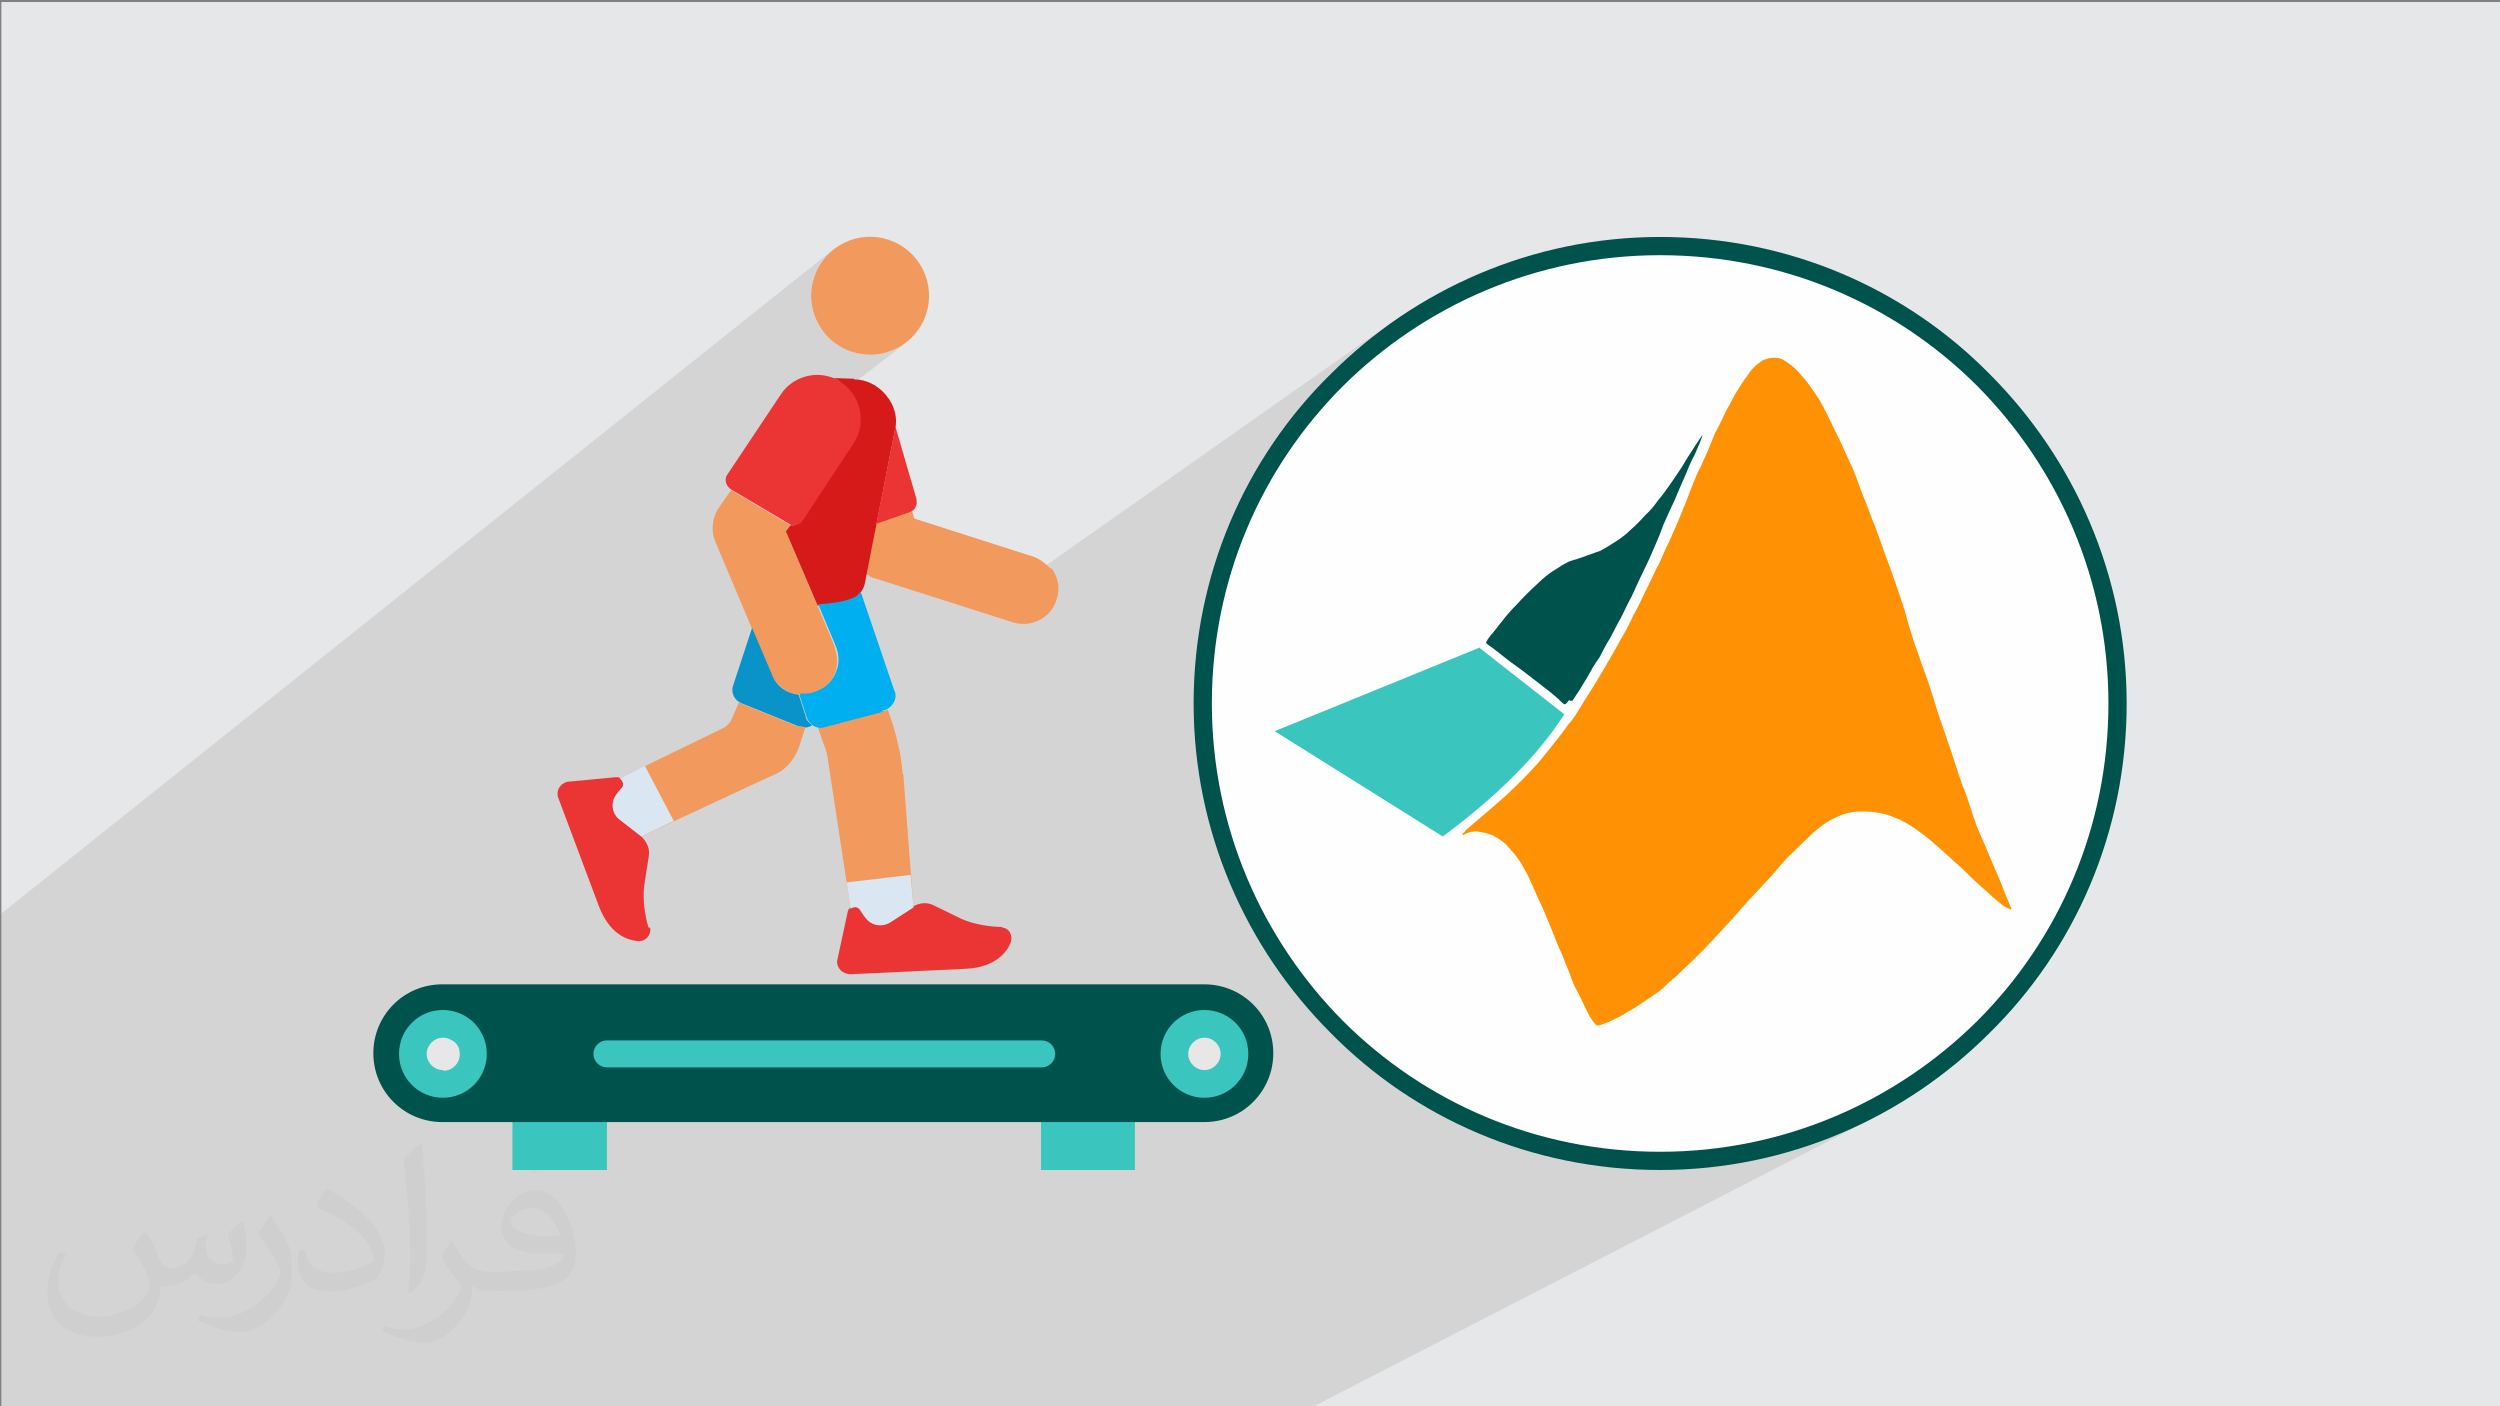
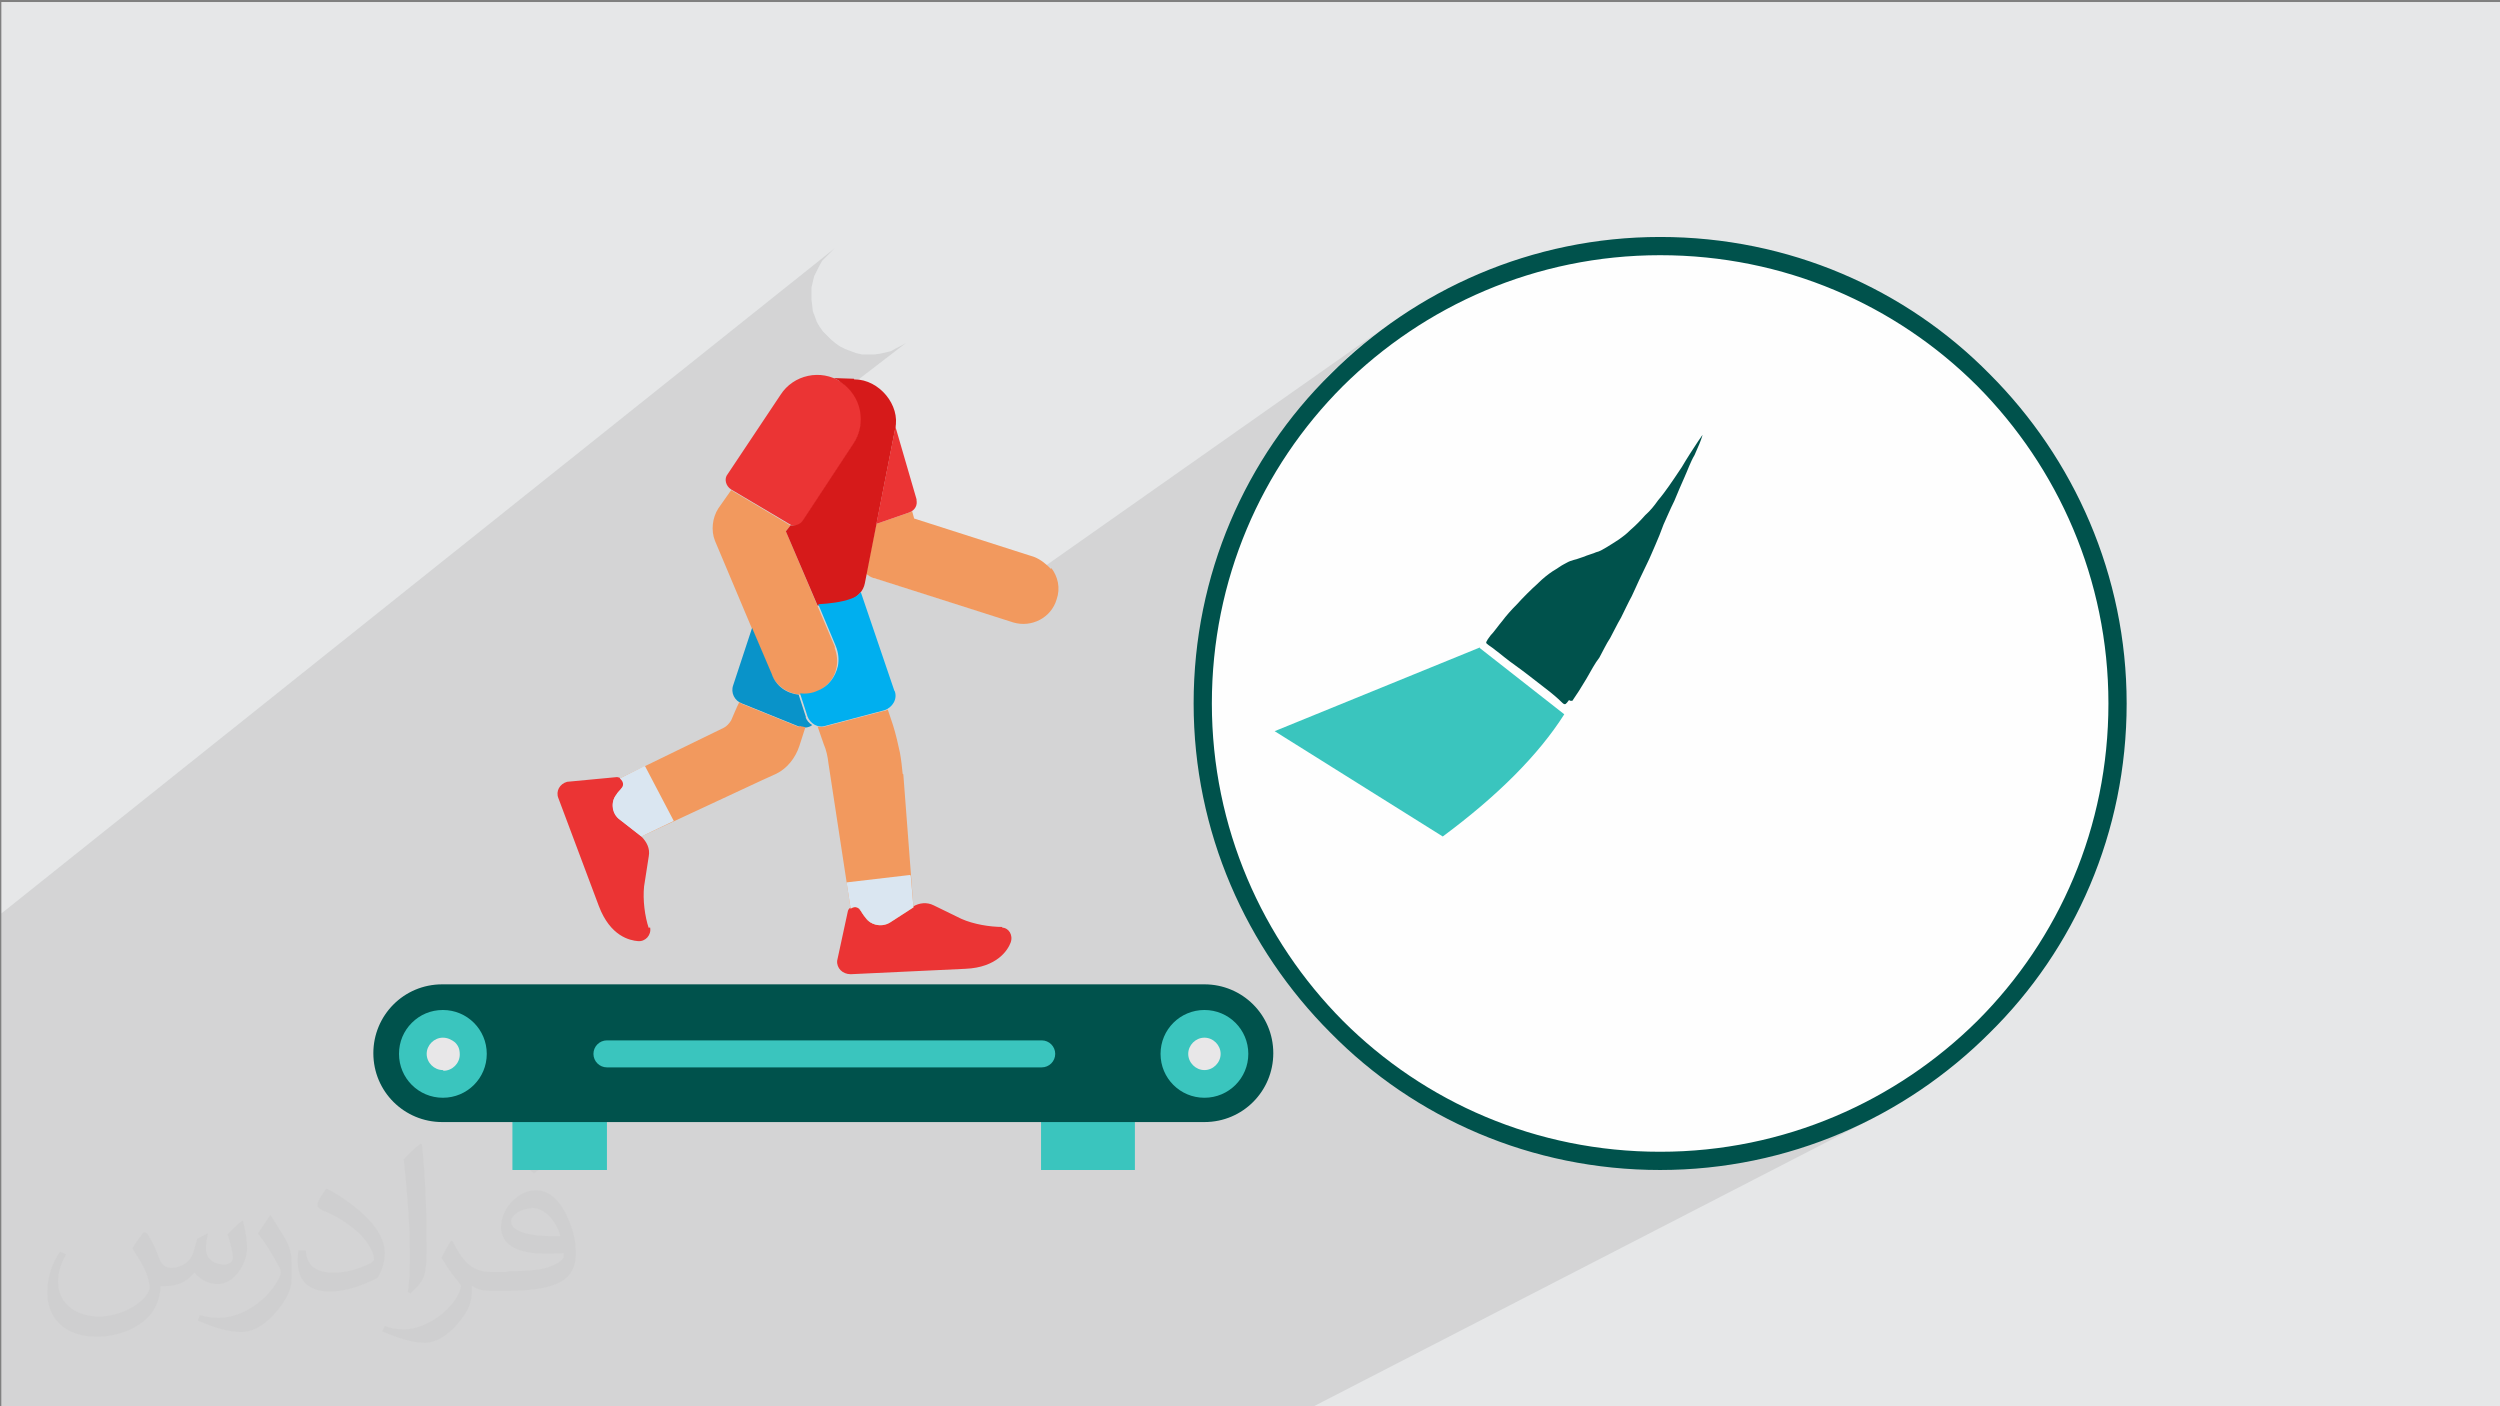
<svg xmlns="http://www.w3.org/2000/svg" xml:space="preserve" width="3.703in" height="2.083in" version="1.1" style="shape-rendering:geometricPrecision; text-rendering:geometricPrecision; image-rendering:optimizeQuality; fill-rule:evenodd; clip-rule:evenodd" viewBox="0 0 3703 2083" enable-background="new 0 0 256 256">
  <rect x="0" y="0" width="3703" height="2083" fill="#808080" stroke="none" />
  <defs>
    <style type="text/css">
   
    .fil13 {fill:#0993C9}
    .fil14 {fill:#00AFEF}
    .fil6 {fill:#00524C}
    .fil5 {fill:#3AC5BE}
    .fil12 {fill:#D61A1A}
    .fil15 {fill:#DAE6F1}
    .fil0 {fill:#E6E7E8}
    .fil11 {fill:#EB3434}
    .fil10 {fill:#F2995E}
    .fil7 {fill:#FE9204}
    .fil3 {fill:#FEFEFE}
    .fil4 {fill:#00524C;fill-rule:nonzero}
    .fil8 {fill:#3AC5BE;fill-rule:nonzero}
    .fil9 {fill:#E8E7E8;fill-rule:nonzero}
    .fil2 {fill:#373435;fill-opacity:0.031}
    .fil1 {fill:#373435;fill-opacity:0.102}
   
  </style>
  </defs>
  <g id="Layer_x0020_1">
    <polygon class="fil0" points="2,3 3703,3 3703,2084 2,2084 " />
    <polygon class="fil1" points="2,1536 2,1528 2,1523 2,1512 2,1480 2,1477 2,1353 1236,368 1230,374 1224,380 1218,386 1214,393 1210,401 1206,409 1204,417 1202,426 1202,435 1202,444 1203,452 1204,461 1207,469 1210,477 1214,484 1219,491 1225,497 1231,503 1237,508 1244,513 1252,517 1260,520 1268,523 1277,525 1286,525 1295,525 1303,524 1312,522 1320,520 1327,516 1335,512 1342,508 1256,574 1256,574 1261,579 1264,584 1268,589 1270,595 1273,601 1274,607 1275,614 1275,620 1275,626 1274,633 1273,639 1271,645 1268,651 1264,657 1237,699 1327,631 1327,631 1327,632 1327,632 1327,632 1327,633 1327,633 1327,633 1327,634 1299,776 1318,770 1358,740 1358,740 1358,741 1320,769 1348,759 1351,758 1351,758 1352,757 1352,758 1354,756 1294,800 1284,850 1285,851 1287,853 1288,853 1290,854 1292,855 1294,856 1296,857 1298,857 1452,906 2059,479 2046,488 2033,498 2020,509 2007,519 1995,530 1983,542 1971,553 1963,561 2080,479 2107,461 2136,445 2165,430 2195,416 2226,404 2257,394 2289,385 2322,377 2356,371 2390,367 2424,364 2459,363 2494,364 2528,367 2562,371 2596,377 2629,385 2661,394 2692,404 2723,416 2753,430 2782,445 2811,461 2838,479 2865,498 2891,518 2915,539 2939,562 2961,585 2983,610 3003,636 3022,662 3039,690 3056,718 3071,748 3084,778 3096,808 3107,840 3116,872 3124,905 3130,938 3134,972 3137,1007 3138,1042 3137,1077 3134,1111 3130,1145 3124,1178 3116,1211 3107,1243 3096,1275 3084,1306 3071,1336 3056,1365 3039,1393 3022,1421 3003,1448 2983,1473 2961,1498 2939,1521 2915,1544 2891,1565 2865,1585 2838,1604 2811,1622 2782,1638 2655,1704 2664,1701 2680,1696 2696,1690 2712,1684 2728,1678 2743,1671 2758,1664 2773,1657 1944,2084 1919,2084 1891,2084 1790,2084 1742,2084 1611,2084 1608,2084 1584,2084 1536,2084 1457,2084 1374,2084 1363,2084 1359,2084 1351,2084 1338,2084 1316,2084 1315,2084 1294,2084 1284,2084 1271,2084 1267,2084 1255,2084 1230,2084 1215,2084 1214,2084 1196,2084 1190,2084 1190,2084 1190,2084 1189,2084 1164,2084 1104,2084 1081,2084 1072,2084 1069,2084 1056,2084 1018,2084 1014,2084 1006,2084 978,2084 957,2084 944,2084 941,2084 939,2084 921,2084 863,2084 858,2084 833,2084 822,2084 803,2084 787,2084 767,2084 739,2084 719,2084 703,2084 655,2084 644,2084 614,2084 432,2084 410,2084 358,2084 351,2084 331,2084 274,2084 231,2084 222,2084 221,2084 221,2084 221,2084 221,2084 221,2084 210,2084 189,2084 181,2084 163,2084 157,2084 157,2084 149,2084 146,2084 146,2084 92,2084 85,2084 80,2084 62,2084 31,2084 2,2084 2,2083 2,2060 2,2058 2,2052 2,2045 2,2041 2,2039 2,2039 2,2028 2,2007 2,1990 2,1986 2,1985 2,1982 2,1971 2,1968 2,1966 2,1966 2,1965 2,1962 2,1961 2,1954 2,1953 2,1952 2,1951 2,1951 2,1951 2,1950 2,1947 2,1946 2,1940 2,1934 2,1933 2,1927 2,1921 2,1918 2,1910 2,1910 2,1909 2,1907 2,1906 2,1906 2,1905 2,1898 2,1886 2,1885 2,1884 2,1872 2,1871 2,1871 2,1869 2,1867 2,1847 2,1845 2,1843 2,1834 2,1832 2,1832 2,1830 2,1829 2,1828 2,1822 2,1821 2,1821 2,1816 2,1815 2,1801 2,1801 2,1801 2,1800 2,1799 2,1797 2,1783 2,1783 2,1777 2,1777 2,1769 2,1747 2,1747 2,1747 2,1746 2,1746 2,1737 2,1737 2,1730 2,1730 2,1660 2,1659 2,1658 2,1656 2,1652 2,1649 2,1630 2,1628 2,1611 2,1602 2,1564 2,1553 2,1551 " />
    <path class="fil2" d="M218 1827c7,11 12,21 16,32 3,7 5,19 21,19 5,0 11,-2 17,-5 7,-4 11,-9 14,-17l6 -21 15 -8 1 1c-2,8 -3,15 -3,21 0,18 15,24 27,24 7,0 13,-4 13,-10 0,-8 -4,-22 -8,-35 7,-7 14,-14 22,-20l1 1c4,15 6,30 6,40 0,10 -4,21 -8,28 -8,14 -20,25 -36,25 -12,0 -25,-6 -34,-17l0 0c-9,11 -22,20 -43,20l-7 0c-1,14 -4,24 -9,33 -13,25 -50,42 -85,42 -49,0 -74,-28 -74,-66 0,-23 8,-45 19,-60l9 4c-8,14 -12,27 -12,40 0,35 29,52 61,52 31,0 68,-19 75,-42 -3,-25 -12,-36 -26,-59 4,-7 10,-15 16,-23l1 0 0 0 0 0 1 -1 0 0 0 0 4 2zm564 -133c10,6 20,14 30,23 -5,8 -12,15 -21,21 -10,-8 -20,-15 -30,-22 7,-8 14,-15 21,-22l0 0 0 0 0 0 0 0zm5 96c-17,0 -30,11 -30,19 0,17 33,23 73,22 -5,-20 -22,-42 -43,-42l0 0 0 0 0 0 0 1zm-37 93c22,0 41,-1 55,-4 16,-4 30,-12 30,-18 0,-2 0,-3 0,-5 -9,1 -19,1 -28,1 -29,0 -52,-7 -61,-23 -2,-5 -4,-10 -4,-15 0,-16 7,-31 19,-42 10,-9 21,-14 33,-14 21,0 37,17 48,43 6,14 11,30 11,51 0,14 -4,25 -12,34 -16,15 -45,21 -90,21l-20 0 0 0 -5 0c-11,0 -19,-2 -26,-7l-1 0c0,3 0,5 0,8 0,10 -3,23 -10,33 -20,30 -42,43 -60,43 -19,0 -42,-8 -63,-17l4 -8c7,3 16,5 29,5 34,0 78,-33 84,-64 -1,-3 -4,-6 -7,-10 -10,-12 -16,-22 -22,-32 5,-10 9,-18 14,-25l2 0c15,29 28,46 57,46l5 0 0 0 21 0 0 0 0 0 -1 0 0 0 0 0 -2 -1zm-146 31c2,-13 3,-29 3,-43l0 -21c0,-39 -5,-96 -9,-133 7,-8 17,-17 25,-23l2 1c5,47 7,101 7,151 0,13 0,26 -2,35 -1,12 -7,21 -22,35l-3 -2 0 0 0 0 0 0 0 0 0 0 -1 0zm-151 -62c1,18 10,33 41,33 20,0 36,-5 55,-14 3,-2 5,-4 5,-5 0,-11 -9,-27 -24,-41 -15,-13 -33,-25 -52,-32 -6,-3 -8,-6 -8,-8 0,-5 7,-16 13,-24l2 0c21,11 43,27 60,44 15,16 25,33 25,51 0,13 -4,26 -11,37 -22,11 -46,20 -70,20 -29,0 -48,-13 -48,-45 0,-4 0,-9 1,-16l10 0 0 0 0 0 0 0 0 0 0 0 1 0zm-52 -52l18 29c7,11 13,23 13,41l0 24c0,19 -12,39 -32,59 -15,14 -29,20 -42,20 -19,0 -40,-6 -65,-17l3 -8c8,2 17,4 28,4 35,0 72,-26 89,-58 2,-4 3,-7 3,-9 0,-4 -2,-8 -4,-11 -9,-17 -19,-33 -30,-47 6,-9 12,-18 18,-27l2 0 0 0 0 0 0 0 -1 0z" />
    <g id="_2164813406880">
      <g>
        <circle class="fil3" cx="2459" cy="1042" r="679" />
        <path class="fil4" d="M2459 351c191,0 364,77 488,203 125,125 203,298 203,488 0,191 -77,364 -203,488 -125,125 -298,203 -488,203 -191,0 -364,-77 -488,-203 -125,-125 -203,-298 -203,-488 0,-191 77,-364 203,-488 125,-125 298,-203 488,-203zm470 221c-121,-121 -287,-194 -470,-194 -184,0 -350,75 -470,194 -121,121 -194,287 -194,470 0,184 75,350 194,470 121,121 287,194 470,194 184,0 350,-75 470,-194 121,-121 194,-287 194,-470 0,-184 -75,-350 -194,-470z" />
        <path class="fil5" d="M2192 960l125 98c-38,60 -99,121 -180,181l-249 -156 304 -124 0 0 0 1z" />
        <path class="fil6" d="M2329 1038c5,-7 14,-21 21,-33 7,-12 12,-22 19,-31 5,-9 10,-20 16,-29 5,-9 10,-20 16,-30 5,-10 11,-23 16,-32 4,-9 8,-17 11,-24 4,-8 8,-17 12,-25 4,-8 8,-18 12,-27 4,-9 8,-19 12,-30 5,-11 10,-23 16,-35 5,-12 10,-24 15,-35 5,-11 9,-23 15,-33 5,-11 10,-23 11,-27 2,-5 0,-2 -6,7 -6,9 -17,26 -24,38 -8,12 -14,21 -19,28 -5,7 -10,14 -16,21 -5,7 -11,15 -19,22 -7,8 -15,16 -22,22 -6,6 -10,9 -17,14 -6,4 -14,9 -19,12 -5,3 -10,6 -15,7 -4,2 -9,3 -14,5 -4,2 -9,3 -14,5 -4,1 -7,2 -10,3 -3,1 -6,3 -10,5 -4,2 -9,6 -16,10 -6,4 -14,10 -23,19 -9,8 -22,21 -30,30 -9,9 -16,17 -22,25 -6,7 -12,16 -17,21 -4,5 -5,7 -6,9 -1,1 -1,3 1,4 2,2 6,4 12,9 7,5 17,14 30,23 14,10 29,22 42,32 12,9 21,17 25,21 4,4 5,4 5,4 0,0 0,0 1,0 0,0 1,1 6,-6l0 0 0 0 0 0 2 1z" />
-         <path class="fil7" d="M2167 1237c1,0 4,-2 6,-3 3,-1 5,-2 8,-2 3,0 6,-1 9,0 3,0 7,1 11,2 3,1 7,2 10,3 3,2 6,4 10,6 3,2 6,5 9,7 3,3 5,6 8,9 3,3 6,7 9,11 3,4 6,8 9,14 3,5 7,12 10,19 3,7 7,15 12,27 6,12 14,31 20,46 6,15 10,26 15,36 4,10 8,21 12,30 3,9 6,17 10,24 4,7 8,16 11,22 3,7 6,12 9,18 3,5 6,9 8,11 2,2 3,2 5,2 3,-1 7,-2 14,-5 6,-3 16,-7 27,-14 11,-6 26,-16 36,-23 10,-7 18,-12 24,-19 6,-6 14,-11 23,-21 10,-9 23,-22 34,-33 10,-11 19,-20 28,-30 9,-10 20,-22 27,-30 7,-8 12,-14 21,-23 8,-9 22,-23 30,-33 8,-9 12,-15 21,-23 8,-8 22,-21 31,-30 9,-8 17,-14 22,-17 6,-4 11,-6 17,-9 5,-2 10,-4 15,-5 5,-1 10,-2 17,-2 6,0 15,0 22,1 7,1 12,2 19,4 6,2 11,4 20,8 8,4 18,10 27,17 9,6 18,14 25,20 7,6 12,11 18,16 5,5 11,10 20,18 7,7 17,17 25,24 8,7 16,14 21,19 5,4 8,7 11,9 3,3 6,5 9,6 3,2 5,2 6,3 1,0 2,0 1,-2 -1,-2 -3,-6 -5,-12 -3,-6 -6,-14 -10,-25 -5,-11 -11,-26 -18,-42 -6,-16 -14,-31 -19,-45 -5,-14 -8,-24 -11,-33 -3,-9 -6,-18 -10,-27 -3,-9 -7,-20 -10,-30 -3,-9 -6,-19 -10,-30 -4,-11 -8,-24 -12,-35 -4,-11 -7,-21 -11,-35 -5,-15 -11,-33 -16,-46 -4,-12 -7,-20 -9,-26 -3,-7 -5,-15 -7,-21 -2,-6 -4,-12 -7,-24 -3,-11 -8,-27 -15,-46 -6,-19 -14,-39 -20,-56 -6,-17 -10,-29 -16,-43 -5,-14 -11,-29 -17,-44 -5,-15 -10,-28 -20,-49 -9,-21 -23,-48 -31,-65 -9,-18 -14,-25 -19,-32 -5,-7 -11,-16 -16,-21 -5,-6 -8,-9 -11,-12 -3,-3 -7,-6 -10,-8 -3,-2 -6,-4 -9,-6 -3,-1 -6,-2 -9,-2 -4,0 -8,0 -12,1 -4,1 -7,2 -10,4 -3,2 -7,5 -11,9 -4,4 -7,8 -11,14 -4,5 -8,12 -14,21 -5,8 -10,19 -16,29 -5,10 -10,22 -16,32 -4,10 -8,19 -12,29 -4,9 -9,21 -14,30 -4,9 -8,19 -11,27 -3,8 -6,16 -9,23 -3,8 -7,17 -11,27 -5,10 -10,24 -16,35 -5,11 -9,22 -15,32 -5,10 -10,22 -16,33 -5,11 -11,24 -17,34 -5,11 -10,21 -17,33 -6,11 -14,25 -25,44 -11,19 -26,43 -35,57 -9,15 -12,20 -20,29 -6,9 -17,23 -26,34 -9,11 -17,22 -27,32 -10,11 -23,24 -39,39 -18,16 -39,34 -51,44 -11,9 -11,10 -10,10l0 0 0 0 0 0 -4 3z" />
      </g>
      <g>
        <polygon class="fil8" points="1542,1733 1681,1733 1681,1616 1542,1616 " />
        <polygon class="fil8" points="759,1733 899,1733 899,1616 759,1616 " />
        <path class="fil4" d="M1784 1458l-1129 0c-57,0 -102,46 -102,102 0,57 46,102 102,102l1129 0c57,0 102,-46 102,-102 0,-57 -46,-102 -102,-102z" />
        <path class="fil9" d="M656 1516c24,0 45,20 45,45 0,24 -20,45 -45,45 -24,0 -45,-20 -45,-45 0,-24 20,-45 45,-45z" />
        <path class="fil9" d="M1784 1516c24,0 45,20 45,45 0,24 -20,45 -45,45 -24,0 -45,-20 -45,-45 0,-24 20,-45 45,-45z" />
        <path class="fil8" d="M656 1585c-13,0 -24,-11 -24,-24 0,-13 11,-24 24,-24 7,0 13,3 18,7 5,5 7,10 7,18 0,13 -11,24 -24,24l-1 -1zm0 -89c-18,0 -34,7 -46,19 -12,12 -19,28 -19,46 0,36 29,65 65,65 36,0 65,-29 65,-65 0,-36 -29,-65 -65,-65l-1 1z" />
        <path class="fil8" d="M1784 1585c0,0 0,0 0,0 -13,0 -24,-11 -24,-24 0,-13 11,-24 24,-24 13,0 24,11 24,24 0,13 -11,24 -24,24zm0 -89c-36,0 -65,29 -65,65 0,36 29,65 65,65 0,0 0,0 0,0 36,0 65,-29 65,-65 0,-36 -29,-65 -65,-65z" />
        <path class="fil8" d="M899 1581l644 0c11,0 20,-9 20,-20 0,-11 -9,-20 -20,-20l-644 0c-11,0 -20,9 -20,20 0,11 9,20 20,20z" />
        <path class="fil10" d="M1237 959l-73 -172 7 -9c-1,0 -3,-1 -4,-2l-84 -50 -19 27c-9,14 -11,33 -5,48l83 197c11,26 41,38 67,27 16,-7 27,-20 30,-36 2,-9 1,-20 -3,-30l0 0z" />
        <path class="fil11" d="M1246 566c-30,-20 -71,-11 -90,19l-78 117c-6,7 -3,18 5,23l86 51c7,5 17,3 21,-5l75 -114c20,-31 12,-72 -19,-91l0 -1z" />
        <path class="fil10" d="M1557 843c-7,-7 -15,-14 -25,-18l-178 -57 -3 -11c-1,1 -3,2 -4,2l-49 17 -15 74c4,3 8,6 14,7l204 65c27,8 56,-7 64,-34 6,-17 2,-34 -8,-47l0 0 0 1z" />
        <path class="fil11" d="M1485 1373c-19,0 -43,-4 -61,-12l-41 -20c-10,-5 -21,-4 -31,2l-34 22c-12,8 -29,6 -37,-7 -3,-4 -5,-7 -7,-10 -4,-7 -15,-7 -18,1l-16 74c-1,11 8,20 20,20l170 -8c47,-2 63,-28 67,-39 4,-11 -3,-22 -13,-22l0 0 0 0z" />
        <path class="fil11" d="M961 1375c-6,-18 -9,-42 -7,-62l7 -45c2,-11 -3,-21 -11,-29l-32 -25c-11,-9 -14,-26 -5,-37 3,-4 6,-7 8,-9 6,-7 2,-16 -7,-17l-74 7c-11,3 -17,14 -13,24l60 160c17,45 46,51 58,52 11,1 20,-9 18,-20l0 0 -2 0z" />
        <path class="fil12" d="M1265 561l-30 -1c4,2 7,3 10,6 31,20 39,61 19,91l-75 114c-4,6 -11,8 -18,7l0 0 -7 9 47 110c18,-1 34,-4 48,-8 11,-4 20,-14 22,-25l45 -229c8,-35 -24,-73 -60,-73l0 0 -1 0z" />
        <path class="fil11" d="M1358 741l-32 -110c0,1 0,2 0,3l-28 142 49 -17c8,-3 13,-11 10,-20l0 0 0 1z" />
        <path class="fil13" d="M1194 1063l-11 -34c-18,-2 -34,-13 -40,-31l-29 -68 -28 85c-4,11 2,23 13,27l84 34c7,3 15,2 20,-2 -5,-3 -8,-7 -10,-12l0 0 1 1z" />
        <path class="fil14" d="M1325 1024l-50 -147c-4,5 -9,8 -15,10 -14,5 -31,7 -48,8l26 62c4,10 5,20 3,30 -4,16 -14,30 -30,36 -8,4 -18,5 -26,4l11 34c4,11 16,18 27,14l87 -23c12,-4 20,-17 15,-29l0 0 0 1z" />
        <path class="fil10" d="M1337 1146c-1,-10 -2,-20 -4,-31 -3,-14 -6,-27 -10,-40l-8 -24c-2,1 -4,2 -6,2l-87 23c-4,1 -7,1 -11,0l9 26c4,9 6,19 7,28l33 216c5,-4 12,-3 15,3 2,3 4,7 7,10 8,12 25,15 37,7l34 -22 -15 -197 0 0z" />
        <path class="fil10" d="M1184 1077l-84 -34c-2,-1 -4,-2 -5,-3 -4,8 -9,20 -12,27 -3,5 -7,9 -11,11l-152 74c5,4 7,10 2,15 -2,3 -6,6 -7,9 -9,11 -7,29 5,37l32 25 176 -82c7,-3 15,-7 22,-10 16,-8 28,-23 34,-41l9 -28c-2,0 -4,-1 -6,-1l0 0 -3 -1z" />
        <path class="fil15" d="M954 1135l-36 18c5,4 7,10 2,15 -2,3 -6,6 -7,9 -9,11 -7,29 5,37l32 25 48 -23 -43 -82 0 1z" />
        <path class="fil15" d="M1348 1296l-94 11 6 39c5,-4 12,-3 15,3 2,3 4,7 7,10 8,12 25,15 37,7l34 -22 -4 -47 0 0z" />
-         <path class="fil14" d="M1210 1025c0,0 0,0 0,0 -8,4 -18,5 -26,4l11 34c4,11 16,18 27,14l87 -23c-34,-5 -69,-16 -99,-28l-1 0z" />
-         <circle class="fil10" transform="matrix(0.028 -0.207 0.207 0.028 1288.78 438.055)" r="418" />
      </g>
    </g>
  </g>
</svg>